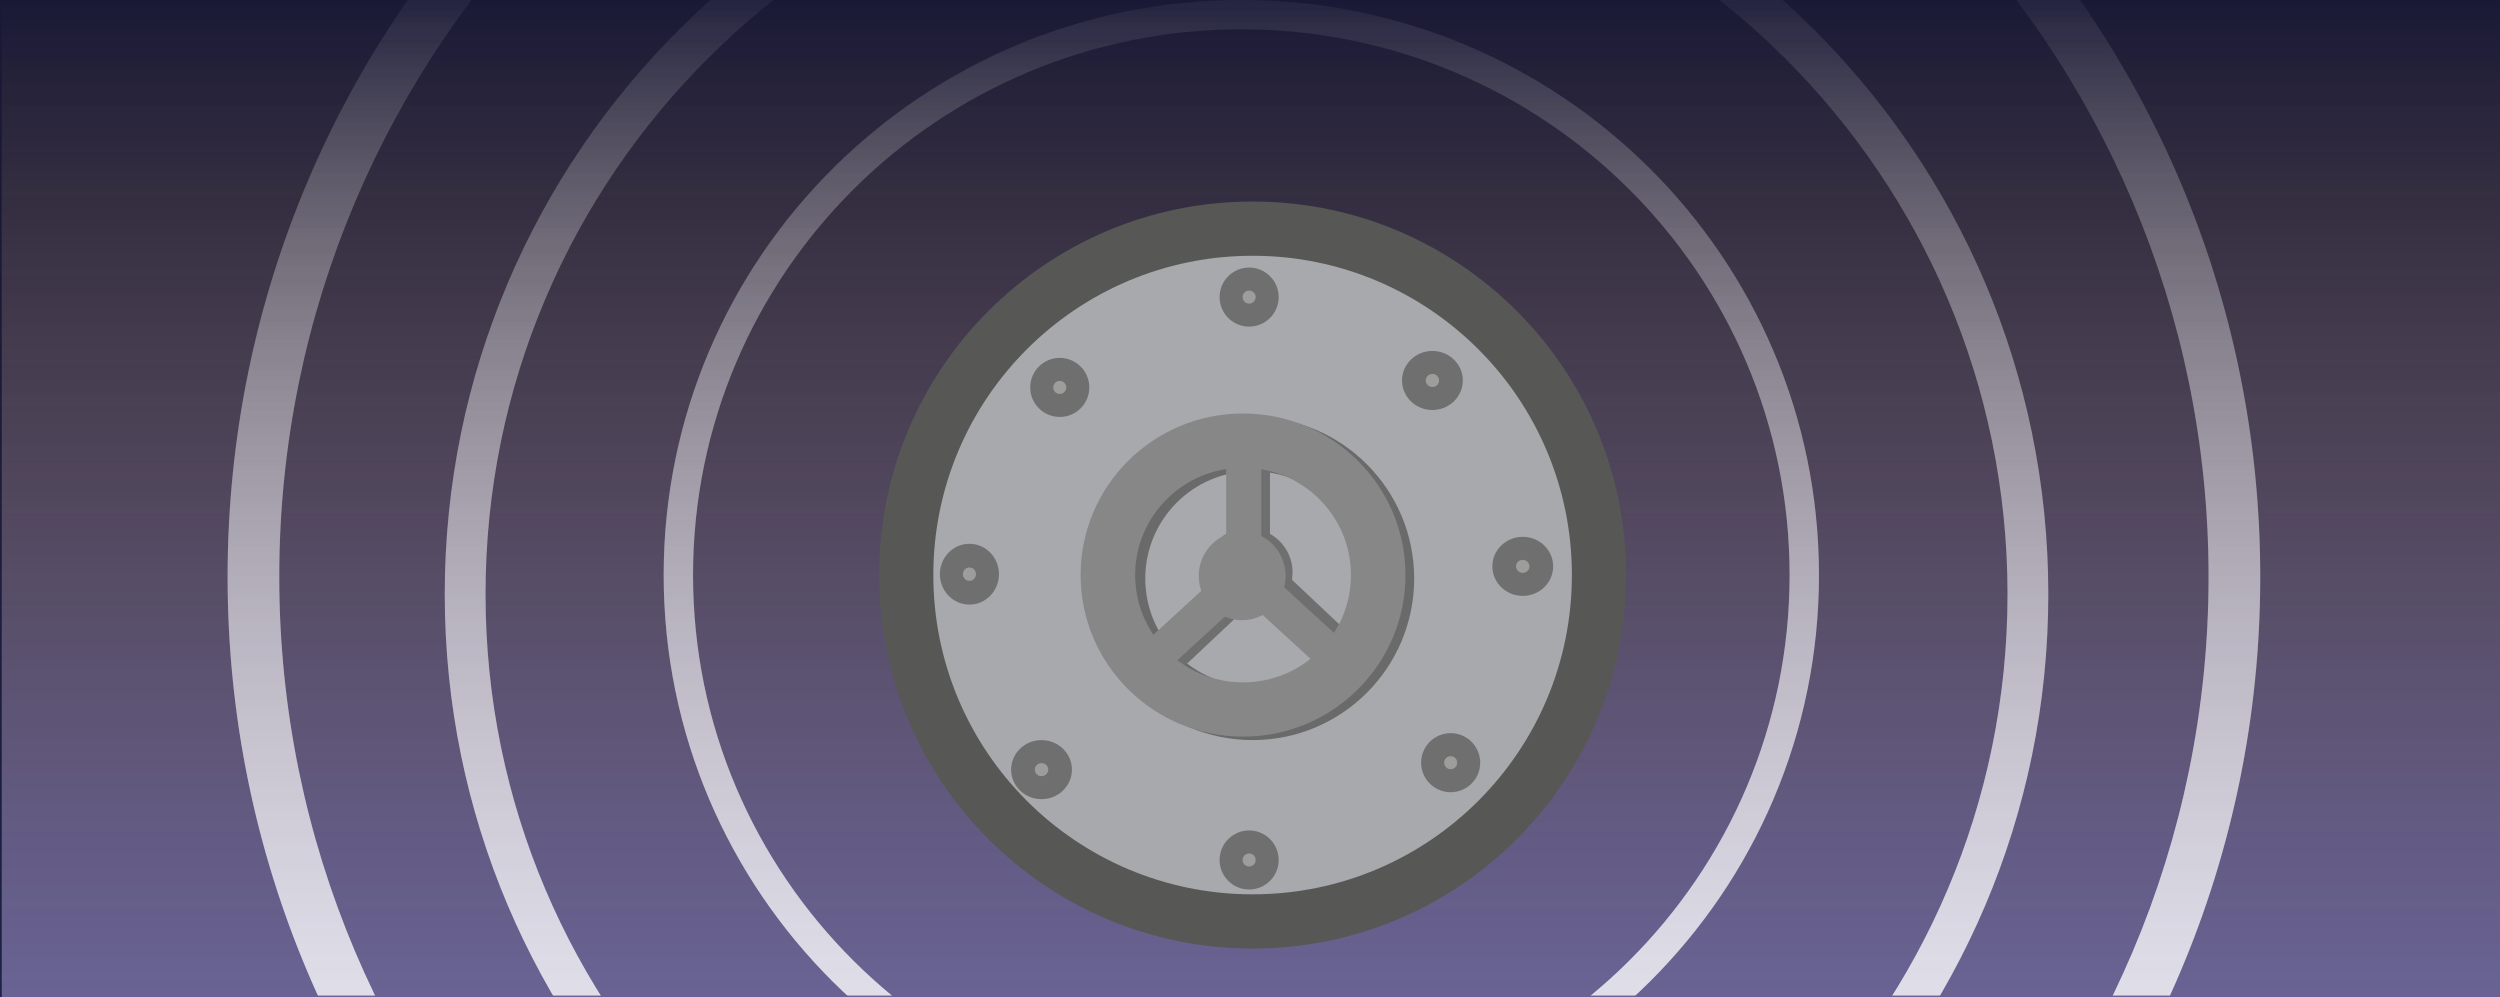
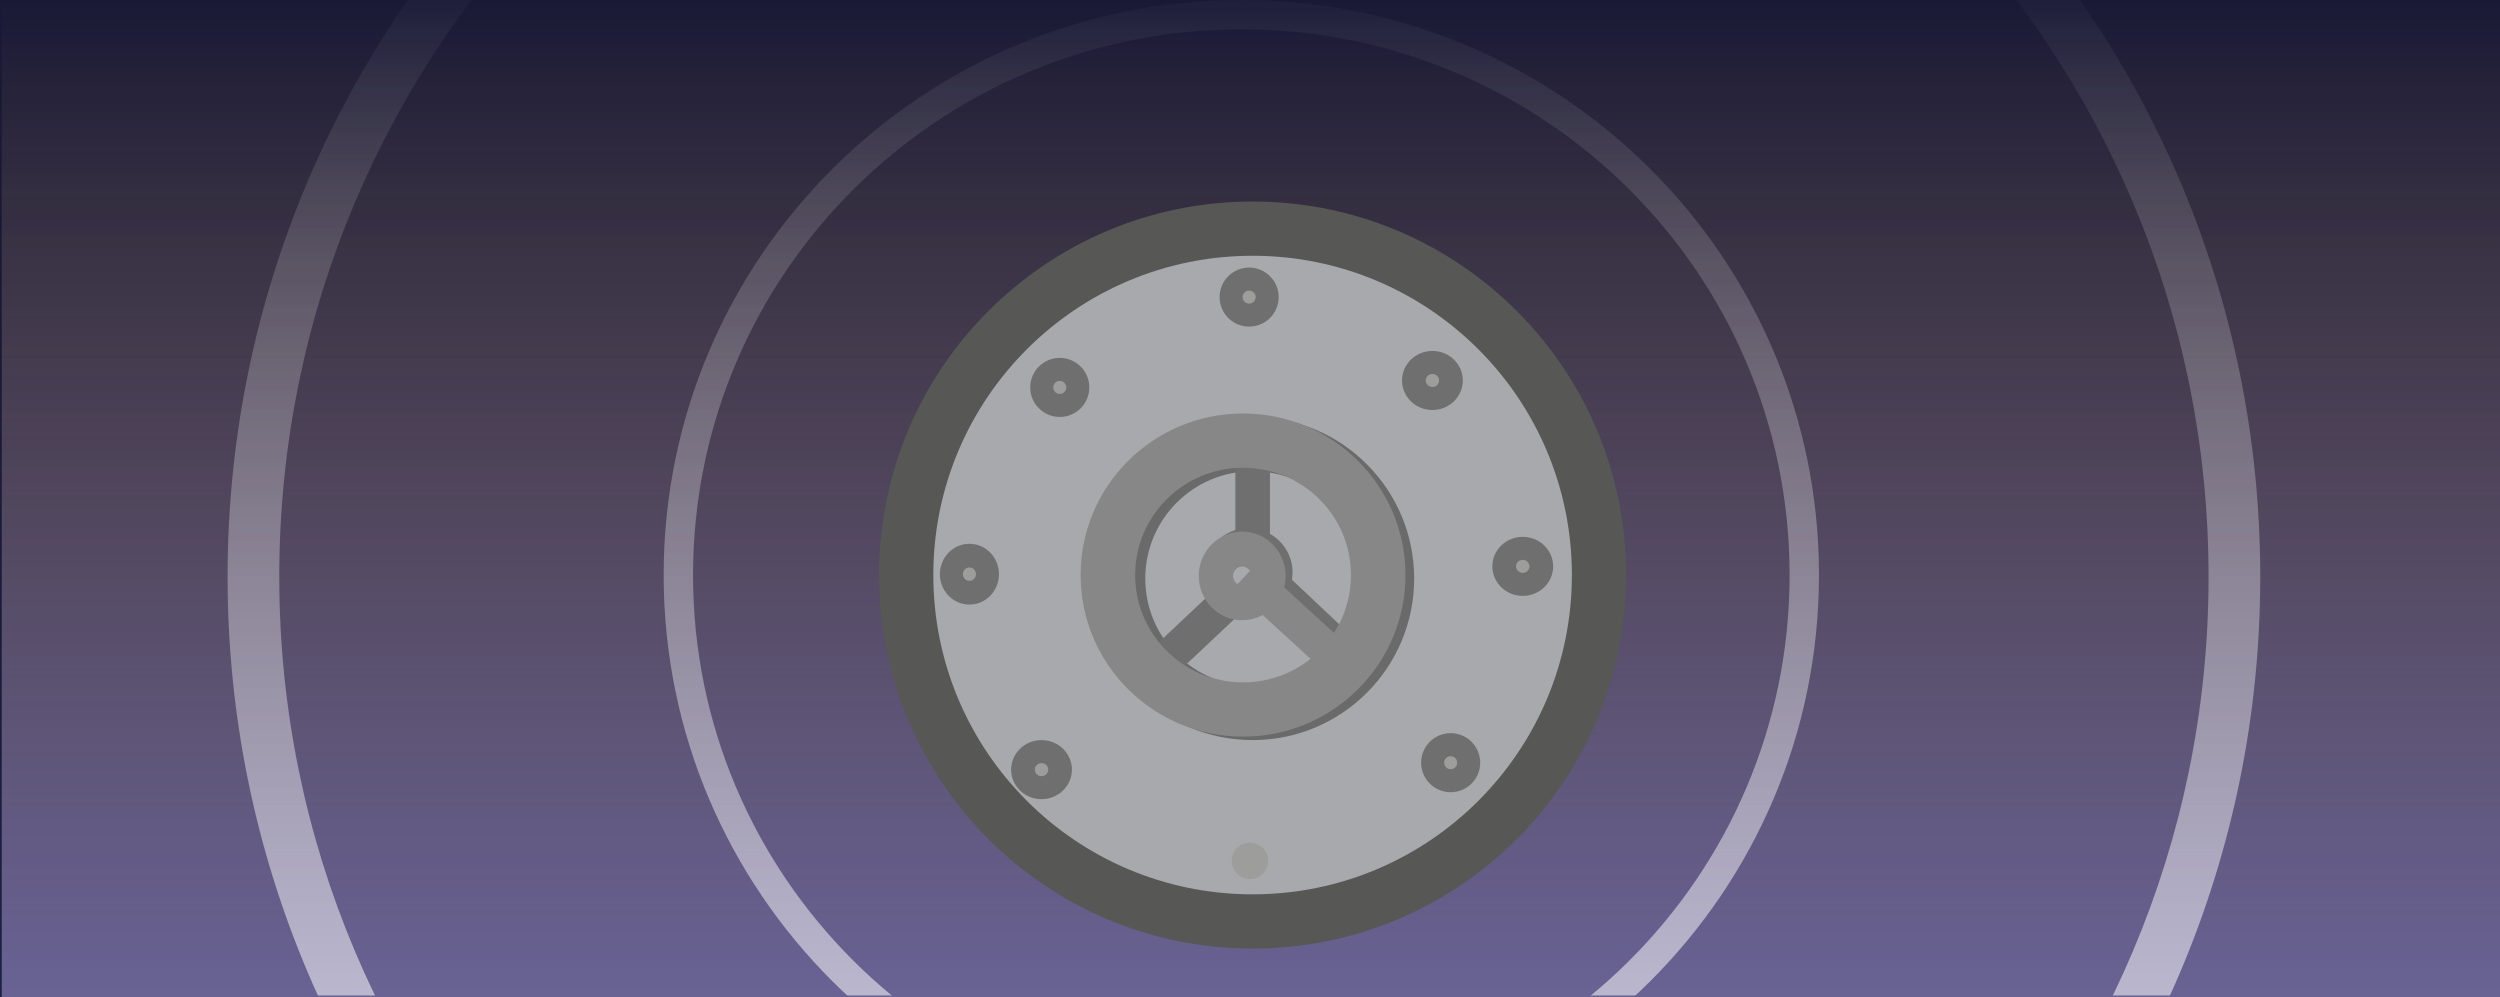
<svg xmlns="http://www.w3.org/2000/svg" width="1439" height="574" viewBox="0 0 1439 574" fill="none">
  <rect x="0" y="0" width="1439" height="574" fill="#333333" stroke="none" />
  <g clip-path="url(#clip0)">
    <path d="M1439 0H0V574H1439V0Z" fill="#E5E5E5" />
    <path d="M1440 0H0V4012H1440V0Z" fill="url(#paint0_linear)" />
-     <path d="M1439 0H0V571H1439V0Z" fill="url(#paint1_linear)" />
    <path d="M1440 0H0V2570.12H1440V0Z" fill="url(#paint2_linear)" />
    <path d="M1440 0H0V1139H1440V0Z" fill="url(#paint3_linear)" />
    <path opacity="0.66" d="M1439 0H1V574H1439V0Z" fill="url(#paint4_linear)" />
    <path d="M721.5 531C831.681 531 921 441.681 921 331.5C921 221.319 831.681 132 721.5 132C611.319 132 522 221.319 522 331.5C522 441.681 611.319 531 721.5 531Z" fill="#A8A9AC" />
    <path fill-rule="evenodd" clip-rule="evenodd" d="M721 147.224C619.503 147.224 537.224 229.503 537.224 331C537.224 432.497 619.503 514.776 721 514.776C822.497 514.776 904.776 432.497 904.776 331C904.776 229.503 822.497 147.224 721 147.224ZM506 331C506 212.259 602.259 116 721 116C839.741 116 936 212.259 936 331C936 449.741 839.741 546 721 546C602.259 546 506 449.741 506 331Z" fill="#575756" />
    <path fill-rule="evenodd" clip-rule="evenodd" d="M721 271.223C686.882 271.223 659.223 298.882 659.223 333C659.223 367.118 686.882 394.777 721 394.777C755.118 394.777 782.777 367.118 782.777 333C782.777 298.882 755.118 271.223 721 271.223ZM628 333C628 281.638 669.638 240 721 240C772.362 240 814 281.638 814 333C814 384.362 772.362 426 721 426C669.638 426 628 384.362 628 333Z" fill="#6A6A6B" />
    <path d="M718.5 345C727.06 345 734 338.06 734 329.5C734 320.94 727.06 314 718.5 314C709.94 314 703 320.94 703 329.5C703 338.06 709.94 345 718.5 345Z" fill="#A8A9AC" />
    <path fill-rule="evenodd" clip-rule="evenodd" d="M718.5 324.132C715.535 324.132 713.132 326.535 713.132 329.5C713.132 332.465 715.535 334.868 718.5 334.868C721.465 334.868 723.868 332.465 723.868 329.5C723.868 326.535 721.465 324.132 718.5 324.132ZM693 329.5C693 315.417 704.417 304 718.5 304C732.583 304 744 315.417 744 329.5C744 343.583 732.583 355 718.5 355C704.417 355 693 343.583 693 329.5Z" fill="#706F6F" />
    <path fill-rule="evenodd" clip-rule="evenodd" d="M711.069 328.242V255H731V337.045L671.567 393L658 378.204L711.069 328.242Z" fill="#706F6F" />
    <path fill-rule="evenodd" clip-rule="evenodd" d="M780.398 396L724 342.849L737.602 328L794 381.151L780.398 396Z" fill="#706F6F" />
    <path fill-rule="evenodd" clip-rule="evenodd" d="M715.5 269.223C681.198 269.223 653.391 296.882 653.391 331C653.391 365.118 681.198 392.777 715.5 392.777C749.802 392.777 777.609 365.118 777.609 331C777.609 296.882 749.802 269.223 715.5 269.223ZM622 331C622 279.638 663.861 238 715.5 238C767.139 238 809 279.638 809 331C809 382.363 767.139 424 715.5 424C663.861 424 622 382.362 622 331Z" fill="#878787" />
    <path d="M715 347C723.284 347 730 340.06 730 331.5C730 322.94 723.284 316 715 316C706.716 316 700 322.94 700 331.5C700 340.06 706.716 347 715 347Z" fill="#A8A9AC" />
    <path fill-rule="evenodd" clip-rule="evenodd" d="M715 326.132C712.093 326.132 709.737 328.535 709.737 331.5C709.737 334.465 712.093 336.868 715 336.868C717.907 336.868 720.263 334.465 720.263 331.5C720.263 328.535 717.907 326.132 715 326.132ZM690 331.5C690 317.417 701.193 306 715 306C728.807 306 740 317.417 740 331.5C740 345.583 728.807 357 715 357C701.193 357 690 345.583 690 331.5Z" fill="#878787" />
    <path d="M719.5 182C725.299 182 730 177.299 730 171.5C730 165.701 725.299 161 719.5 161C713.701 161 709 165.701 709 171.5C709 177.299 713.701 182 719.5 182Z" fill="#9D9D9C" />
    <path fill-rule="evenodd" clip-rule="evenodd" d="M719 167.247C716.927 167.247 715.247 168.927 715.247 171C715.247 173.073 716.927 174.753 719 174.753C721.073 174.753 722.753 173.073 722.753 171C722.753 168.927 721.073 167.247 719 167.247ZM702 171C702 161.611 709.611 154 719 154C728.389 154 736 161.611 736 171C736 180.389 728.389 188 719 188C709.611 188 702 180.389 702 171Z" fill="#706F6F" />
    <path d="M824.5 229C830.299 229 835 224.299 835 218.5C835 212.701 830.299 208 824.5 208C818.701 208 814 212.701 814 218.5C814 224.299 818.701 229 824.5 229Z" fill="#9D9D9C" />
    <path fill-rule="evenodd" clip-rule="evenodd" d="M824.5 215.247C822.366 215.247 820.636 216.927 820.636 219C820.636 221.073 822.366 222.753 824.5 222.753C826.634 222.753 828.364 221.073 828.364 219C828.364 216.927 826.634 215.247 824.5 215.247ZM807 219C807 209.611 814.835 202 824.5 202C834.165 202 842 209.611 842 219C842 228.389 834.165 236 824.5 236C814.835 236 807 228.389 807 219Z" fill="#706F6F" />
    <path d="M876.5 337C882.299 337 887 332.299 887 326.5C887 320.701 882.299 316 876.5 316C870.701 316 866 320.701 866 326.5C866 332.299 870.701 337 876.5 337Z" fill="#9D9D9C" />
    <path fill-rule="evenodd" clip-rule="evenodd" d="M876.5 322.247C874.366 322.247 872.636 323.927 872.636 326C872.636 328.073 874.366 329.753 876.5 329.753C878.634 329.753 880.364 328.073 880.364 326C880.364 323.927 878.634 322.247 876.5 322.247ZM859 326C859 316.611 866.835 309 876.5 309C886.165 309 894 316.611 894 326C894 335.389 886.165 343 876.5 343C866.835 343 859 335.389 859 326Z" fill="#706F6F" />
    <path d="M835.5 449C841.299 449 846 444.299 846 438.5C846 432.701 841.299 428 835.5 428C829.701 428 825 432.701 825 438.5C825 444.299 829.701 449 835.5 449Z" fill="#9D9D9C" />
    <path fill-rule="evenodd" clip-rule="evenodd" d="M835 435.247C832.927 435.247 831.247 436.927 831.247 439C831.247 441.073 832.927 442.753 835 442.753C837.073 442.753 838.753 441.073 838.753 439C838.753 436.927 837.073 435.247 835 435.247ZM818 439C818 429.611 825.611 422 835 422C844.389 422 852 429.611 852 439C852 448.389 844.389 456 835 456C825.611 456 818 448.389 818 439Z" fill="#706F6F" />
    <path d="M719.5 506C725.299 506 730 501.299 730 495.5C730 489.701 725.299 485 719.5 485C713.701 485 709 489.701 709 495.5C709 501.299 713.701 506 719.5 506Z" fill="#9D9D9C" />
-     <path fill-rule="evenodd" clip-rule="evenodd" d="M719 491.247C716.927 491.247 715.247 492.927 715.247 495C715.247 497.073 716.927 498.753 719 498.753C721.073 498.753 722.753 497.073 722.753 495C722.753 492.927 721.073 491.247 719 491.247ZM702 495C702 485.611 709.611 478 719 478C728.389 478 736 485.611 736 495C736 504.389 728.389 512 719 512C709.611 512 702 504.389 702 495Z" fill="#706F6F" />
    <path d="M609.5 234C615.299 234 620 229.299 620 223.5C620 217.701 615.299 213 609.5 213C603.701 213 599 217.701 599 223.5C599 229.299 603.701 234 609.5 234Z" fill="#9D9D9C" />
    <path fill-rule="evenodd" clip-rule="evenodd" d="M610 219.247C607.927 219.247 606.247 220.927 606.247 223C606.247 225.073 607.927 226.753 610 226.753C612.073 226.753 613.753 225.073 613.753 223C613.753 220.927 612.073 219.247 610 219.247ZM593 223C593 213.611 600.611 206 610 206C619.389 206 627 213.611 627 223C627 232.389 619.389 240 610 240C600.611 240 593 232.389 593 223Z" fill="#706F6F" />
    <path d="M558.5 341C564.299 341 569 336.299 569 330.5C569 324.701 564.299 320 558.5 320C552.701 320 548 324.701 548 330.5C548 336.299 552.701 341 558.5 341Z" fill="#9D9D9C" />
    <path fill-rule="evenodd" clip-rule="evenodd" d="M558 326.636C555.927 326.636 554.247 328.366 554.247 330.5C554.247 332.634 555.927 334.364 558 334.364C560.073 334.364 561.753 332.634 561.753 330.5C561.753 328.366 560.073 326.636 558 326.636ZM541 330.5C541 320.835 548.611 313 558 313C567.389 313 575 320.835 575 330.5C575 340.165 567.389 348 558 348C548.611 348 541 340.165 541 330.5Z" fill="#706F6F" />
    <path d="M599.5 454C605.299 454 610 449.299 610 443.5C610 437.701 605.299 433 599.5 433C593.701 433 589 437.701 589 443.5C589 449.299 593.701 454 599.5 454Z" fill="#9D9D9C" />
    <path fill-rule="evenodd" clip-rule="evenodd" d="M599.5 439.247C597.366 439.247 595.636 440.927 595.636 443C595.636 445.073 597.366 446.753 599.5 446.753C601.634 446.753 603.364 445.073 603.364 443C603.364 440.927 601.634 439.247 599.5 439.247ZM582 443C582 433.611 589.835 426 599.5 426C609.165 426 617 433.611 617 443C617 452.389 609.165 460 599.5 460C589.835 460 582 452.389 582 443Z" fill="#706F6F" />
-     <path fill-rule="evenodd" clip-rule="evenodd" d="M705.791 326.913V254H726V335.677L665.724 391L652 376.284L705.791 326.913Z" fill="#878787" />
    <path fill-rule="evenodd" clip-rule="evenodd" d="M767.203 391L710 338.631L723.797 324L781 376.369L767.203 391Z" fill="#878787" />
    <mask id="mask0" mask-type="alpha" maskUnits="userSpaceOnUse" x="0" y="-28" width="1440" height="601">
      <path opacity="0.66" d="M1440 -28H0V573H1440V-28Z" fill="url(#paint5_linear)" />
    </mask>
    <g mask="url(#mask0)">
      <path opacity="0.82" fill-rule="evenodd" clip-rule="evenodd" d="M714.5 16.884C540.183 16.884 398.913 157.541 398.913 331C398.913 504.459 540.183 645.116 714.5 645.116C888.817 645.116 1030.09 504.459 1030.09 331C1030.09 157.541 888.817 16.884 714.5 16.884ZM382 331C382 148.171 530.888 0 714.5 0C898.112 0 1047 148.171 1047 331C1047 513.829 898.112 662 714.5 662C530.888 662 382 513.829 382 331Z" fill="white" />
-       <path opacity="0.82" fill-rule="evenodd" clip-rule="evenodd" d="M717.5 -94.547C475.548 -94.547 279.464 100.933 279.464 342C279.464 583.067 475.548 778.547 717.5 778.547C959.452 778.547 1155.54 583.067 1155.54 342C1155.54 100.933 959.452 -94.547 717.5 -94.547ZM256 342C256 87.918 462.652 -118 717.5 -118C972.348 -118 1179 87.918 1179 342C1179 596.082 972.348 802 717.5 802C462.652 802 256 596.082 256 342Z" fill="white" />
      <path opacity="0.82" fill-rule="evenodd" clip-rule="evenodd" d="M716 -222.223C409.301 -222.223 160.745 25.951 160.745 332C160.745 638.049 409.301 886.223 716 886.223C1022.7 886.223 1271.25 638.049 1271.25 332C1271.25 25.951 1022.7 -222.223 716 -222.223ZM131 332C131 9.426 392.953 -252 716 -252C1039.05 -252 1301 9.426 1301 332C1301 654.574 1039.05 916 716 916C392.953 916 131 654.574 131 332Z" fill="white" />
    </g>
    <mask id="mask1" mask-type="alpha" maskUnits="userSpaceOnUse" x="0" y="-28" width="1440" height="601">
-       <path opacity="0.66" d="M1440 -28H0V573H1440V-28Z" fill="url(#paint6_linear)" />
-     </mask>
+       </mask>
    <g mask="url(#mask1)">
      <path opacity="0.82" fill-rule="evenodd" clip-rule="evenodd" d="M714.5 16.884C540.183 16.884 398.913 157.541 398.913 331C398.913 504.459 540.183 645.116 714.5 645.116C888.817 645.116 1030.09 504.459 1030.09 331C1030.09 157.541 888.817 16.884 714.5 16.884ZM382 331C382 148.171 530.888 0 714.5 0C898.112 0 1047 148.171 1047 331C1047 513.829 898.112 662 714.5 662C530.888 662 382 513.829 382 331Z" fill="white" />
      <path opacity="0.82" fill-rule="evenodd" clip-rule="evenodd" d="M717.5 -94.547C475.548 -94.547 279.464 100.933 279.464 342C279.464 583.067 475.548 778.547 717.5 778.547C959.452 778.547 1155.54 583.067 1155.54 342C1155.54 100.933 959.452 -94.547 717.5 -94.547ZM256 342C256 87.918 462.652 -118 717.5 -118C972.348 -118 1179 87.918 1179 342C1179 596.082 972.348 802 717.5 802C462.652 802 256 596.082 256 342Z" fill="white" />
      <path opacity="0.82" fill-rule="evenodd" clip-rule="evenodd" d="M716 -222.223C409.301 -222.223 160.745 25.951 160.745 332C160.745 638.049 409.301 886.223 716 886.223C1022.7 886.223 1271.25 638.049 1271.25 332C1271.25 25.951 1022.7 -222.223 716 -222.223ZM131 332C131 9.426 392.953 -252 716 -252C1039.05 -252 1301 9.426 1301 332C1301 654.574 1039.05 916 716 916C392.953 916 131 654.574 131 332Z" fill="white" />
    </g>
  </g>
  <defs>
    <linearGradient id="paint0_linear" x1="719.998" y1="4012.09" x2="719.998" y2="0" gradientUnits="userSpaceOnUse">
      <stop stop-color="#73CBF4" />
      <stop offset="1" stop-color="#3057A4" />
    </linearGradient>
    <linearGradient id="paint1_linear" x1="719.498" y1="0" x2="719.498" y2="571.013" gradientUnits="userSpaceOnUse">
      <stop stop-color="white" />
      <stop offset="0.044" stop-color="#ECF2F8" />
      <stop offset="0.167" stop-color="#BED1E8" />
      <stop offset="0.293" stop-color="#95B5DA" />
      <stop offset="0.422" stop-color="#759ECE" />
      <stop offset="0.555" stop-color="#5B8CC5" />
      <stop offset="0.692" stop-color="#497FBF" />
      <stop offset="0.836" stop-color="#3E77BB" />
      <stop offset="1" stop-color="#3B75BA" />
    </linearGradient>
    <linearGradient id="paint2_linear" x1="719.998" y1="-0.091" x2="719.998" y2="2570.23" gradientUnits="userSpaceOnUse">
      <stop stop-color="#191936" />
      <stop offset="1" stop-color="#191936" stop-opacity="0" />
    </linearGradient>
    <linearGradient id="paint3_linear" x1="719.998" y1="-0.04" x2="719.998" y2="1139.05" gradientUnits="userSpaceOnUse">
      <stop stop-color="#191936" />
      <stop offset="1" stop-color="#191936" stop-opacity="0" />
    </linearGradient>
    <linearGradient id="paint4_linear" x1="720.022" y1="0.041" x2="720.022" y2="574.154" gradientUnits="userSpaceOnUse">
      <stop offset="6.71301e-07" stop-color="#FBC068" stop-opacity="0" />
      <stop offset="0.073" stop-color="#F1BB75" stop-opacity="0.073" />
      <stop offset="0.398" stop-color="#CAA49E" stop-opacity="0.398" />
      <stop offset="0.672" stop-color="#AB93B1" stop-opacity="0.672" />
      <stop offset="0.881" stop-color="#9888BB" stop-opacity="0.881" />
      <stop offset="1" stop-color="#9084BD" />
    </linearGradient>
    <linearGradient id="paint5_linear" x1="720.022" y1="-27.957" x2="720.022" y2="573.162" gradientUnits="userSpaceOnUse">
      <stop offset="6.71301e-07" stop-color="#FBC068" stop-opacity="0" />
      <stop offset="0.073" stop-color="#F1BB75" stop-opacity="0.073" />
      <stop offset="0.398" stop-color="#CAA49E" stop-opacity="0.398" />
      <stop offset="0.672" stop-color="#AB93B1" stop-opacity="0.672" />
      <stop offset="0.881" stop-color="#9888BB" stop-opacity="0.881" />
      <stop offset="1" stop-color="#9084BD" />
    </linearGradient>
    <linearGradient id="paint6_linear" x1="720.022" y1="-27.957" x2="720.022" y2="573.162" gradientUnits="userSpaceOnUse">
      <stop offset="6.71301e-07" stop-color="#FBC068" stop-opacity="0" />
      <stop offset="0.073" stop-color="#F1BB75" stop-opacity="0.073" />
      <stop offset="0.398" stop-color="#CAA49E" stop-opacity="0.398" />
      <stop offset="0.672" stop-color="#AB93B1" stop-opacity="0.672" />
      <stop offset="0.881" stop-color="#9888BB" stop-opacity="0.881" />
      <stop offset="1" stop-color="#9084BD" />
    </linearGradient>
    <clipPath id="clip0">
      <rect width="1439" height="574" fill="white" />
    </clipPath>
  </defs>
</svg>